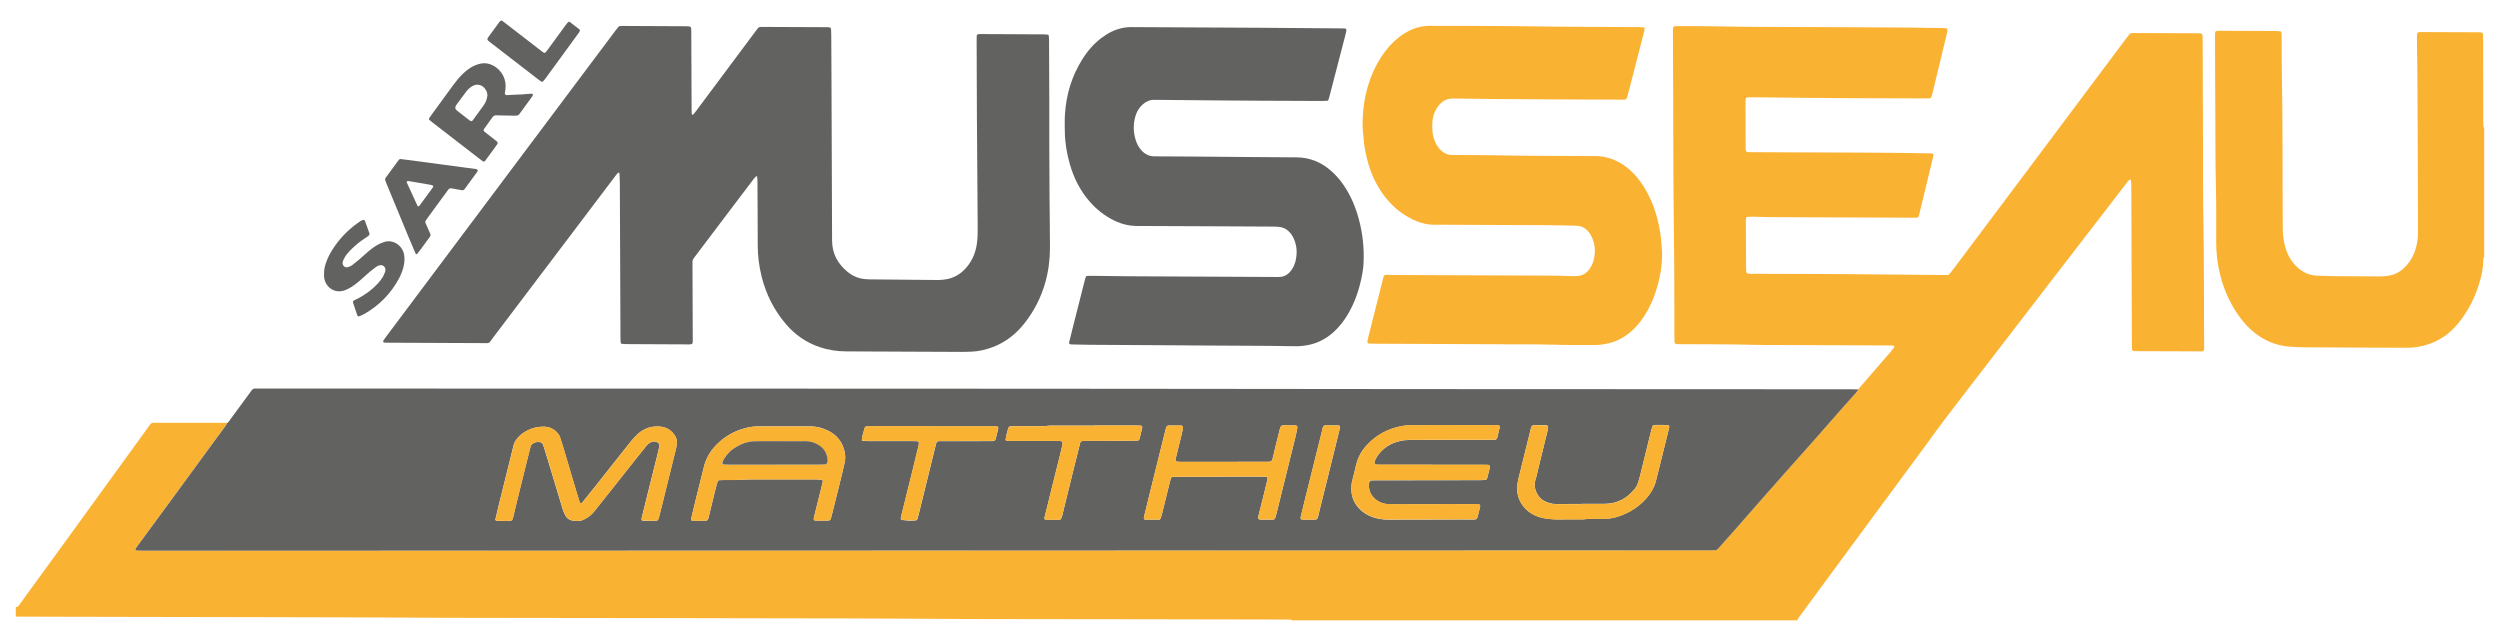
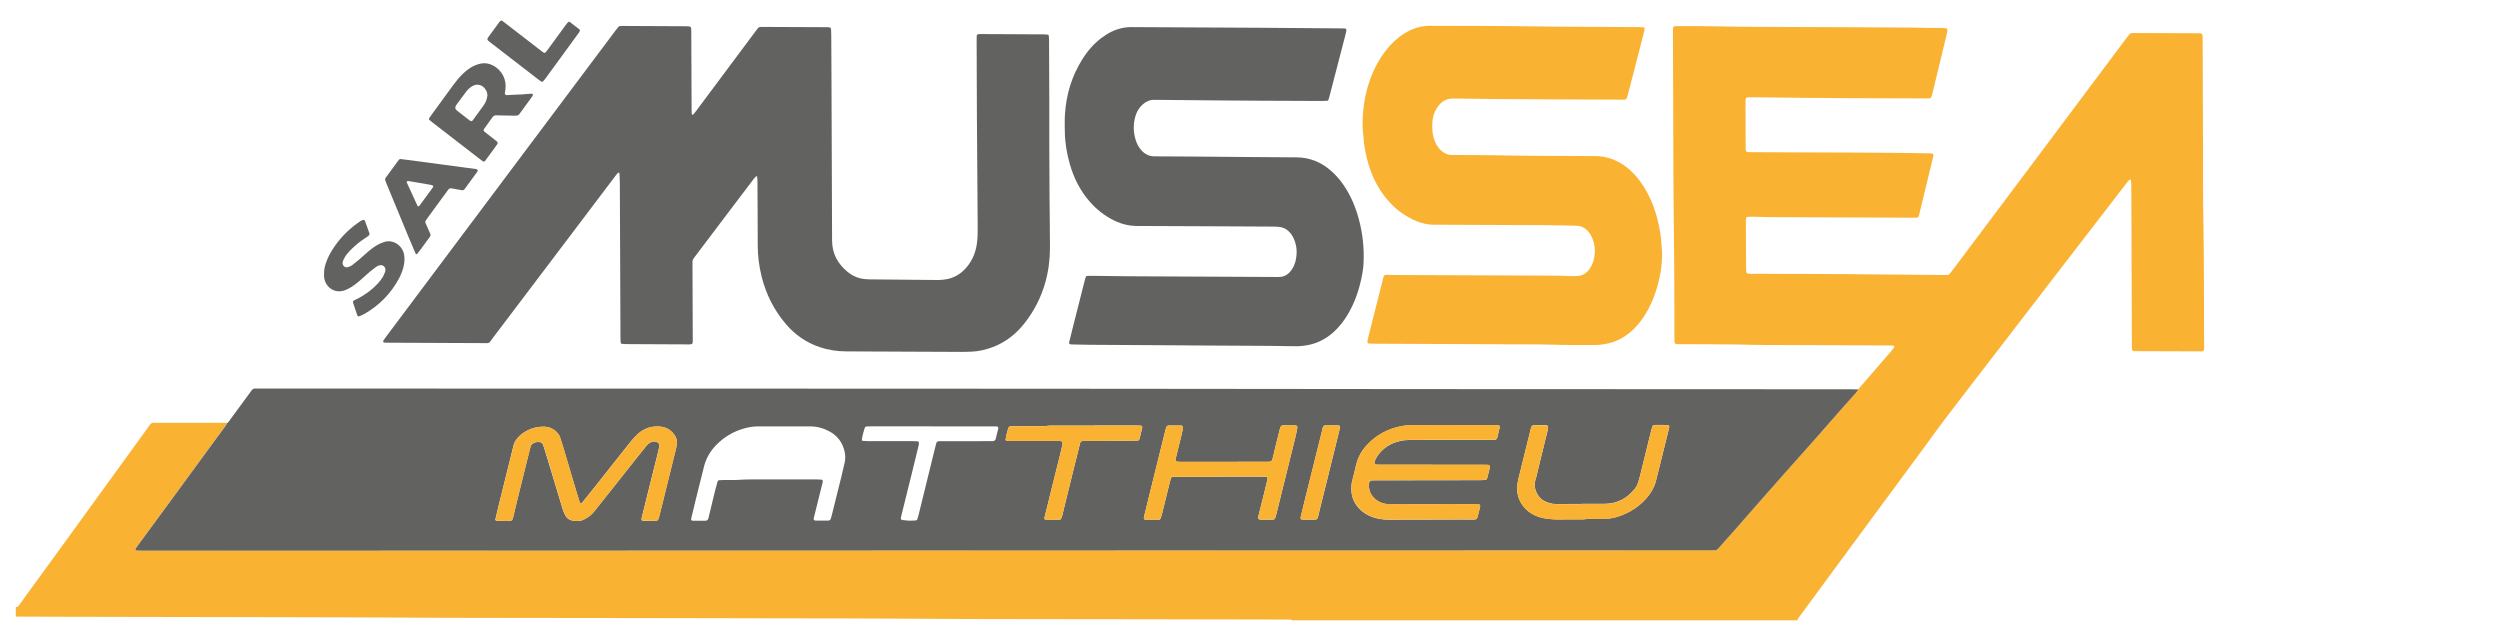
<svg xmlns="http://www.w3.org/2000/svg" id="Calque_3" viewBox="0 0 668.57 171.45">
  <defs>
    <style>.cls-1{fill:#fab233;}.cls-1,.cls-2{stroke-width:0px;}.cls-2{fill:#626261;}</style>
  </defs>
  <path class="cls-1" d="m4.21,162.33c.22.01.45.02.61-.16.18-.2.34-.43.5-.65,2.9-3.98,5.79-7.96,8.69-11.94,3.99-5.49,7.97-10.98,11.95-16.47,3.28-4.52,6.55-9.03,9.82-13.55,1.44-1.99,2.89-3.98,4.33-5.98.24-.33.54-.53.96-.52.33,0,.66,0,.98,0,5.74,0,11.49,0,17.23,0,.49,0,.98.04,1.47.06-.13.24-.23.5-.39.71-1.75,2.38-3.5,4.76-5.25,7.14-3.04,4.15-6.07,8.3-9.11,12.45-3.14,4.28-6.29,8.55-9.43,12.83-.13.17-.23.37-.34.55-.07.12.04.38.17.39.6.03,1.2.07,1.8.07,26.99,0,53.99-.01,80.98-.02,36.57,0,73.15-.02,109.72-.03,37.01,0,74.03-.02,111.04-.03,28.03,0,56.07,0,84.1-.01,11.06,0,22.12,0,33.18-.01.49,0,.99,0,1.48-.02.29,0,.52-.14.71-.35,1.6-1.8,3.2-3.59,4.8-5.4,1.95-2.22,3.89-4.45,5.84-6.67,2.49-2.83,4.99-5.66,7.5-8.49,2.14-2.42,4.3-4.82,6.44-7.23.87-.98,1.74-1.97,2.61-2.95,1.98-2.26,3.96-4.53,5.95-6.79,1.23-1.4,2.48-2.77,3.72-4.16.26-.29.51-.57.62-.95,2.08-2.4,4.16-4.8,6.24-7.2.86-.99,1.73-1.98,2.58-2.98.28-.33.55-.68.81-1.03.13-.17,0-.5-.2-.51-.55-.02-1.09-.05-1.64-.05-9.2-.04-18.4-.07-27.6-.11-2.68-.01-5.37.03-8.05-.05-6.62-.19-13.25-.13-19.88-.18-.22,0-.44,0-.66-.01-.49-.02-.67-.2-.69-.71-.01-.55-.01-1.09-.02-1.64-.03-8.76,0-17.52-.12-26.28-.1-6.95-.12-13.91-.16-20.86-.02-4.44-.02-8.87-.03-13.31-.02-6.73-.06-13.47-.08-20.2,0-2.24-.19-2.05,2.01-2.04,3.07,0,6.13-.02,9.2.05,8.71.22,17.41.14,26.12.2,8.71.06,17.42.05,26.12.14,3.01.03,6.02.1,9.03.13.22,0,.43.05.65.08.13.02.28.22.27.36-.04.38-.07.76-.16,1.13-.88,3.67-1.77,7.34-2.66,11-.4,1.65-.79,3.3-1.19,4.94-.08.32-.18.63-.29.94-.08.23-.27.33-.51.34-.44.02-.88.03-1.31.02-3.07,0-6.13-.02-9.2-.03-7.5-.03-15.01-.01-22.51-.12-4.54-.06-9.09-.12-13.63-.15-.22,0-.44,0-.66,0-2.02,0-1.87-.14-1.86,1.85,0,3.67.01,7.34.02,11.01,0,.38,0,.77.02,1.15.02.4.22.63.59.64.49.02.99.02,1.48.03,6.57.03,13.14.05,19.72.08,6.19.03,12.38.02,18.56.1,3.01.04,6.02.1,9.03.13.21,0,.43.05.64.11.08.02.17.15.17.23,0,.21-.02.43-.07.64-1.09,4.52-2.18,9.04-3.28,13.56-.17.69-.34,1.38-.51,2.07-.1.41-.3.58-.67.59-.44.01-.88.01-1.31.01-10.73-.04-21.47-.08-32.2-.13-2.14,0-4.27,0-6.41-.03-1.31-.02-2.63-.08-3.94-.11-.43,0-.87.03-1.31.06-.2.01-.39.25-.41.45,0,.05-.02.11-.02.16,0,.16-.02.33-.01.49.01,4.27.03,8.54.05,12.81,0,.27.04.54.07.81.02.19.25.41.43.43.16.02.33.05.49.05.55,0,1.1.01,1.64.01,10.68.05,21.36.03,32.04.16,5.86.07,11.72.11,17.58.16.49,0,.99,0,1.48,0,.36,0,.62-.15.83-.44.89-1.18,1.79-2.35,2.68-3.54,7.52-10.03,15.04-20.06,22.56-30.09,7.29-9.73,14.56-19.46,21.85-29.19.3-.39.61-.78.91-1.16.15-.18.35-.26.57-.27.27-.02.55-.02.82-.02,5.53.02,11.06.04,16.59.06,1.54,0,1.55.02,1.56,1.55.04,10.13.06,20.26.1,30.39.02,5.97-.03,11.94.09,17.9.21,10.95.13,21.9.2,32.85.02,2.72.37,2.38-2.31,2.38-5.04,0-10.08-.03-15.11-.05-2.02,0-1.89.16-1.9-1.83-.03-10.84-.07-21.68-.11-32.53-.01-3.34-.02-6.68-.04-10.02,0-.44-.03-.87-.07-1.31,0-.08-.14-.15-.22-.21-.03-.02-.12,0-.15.04-.2.19-.41.36-.57.57-2.27,2.95-4.54,5.9-6.81,8.85-3.57,4.64-7.15,9.28-10.73,13.92-2.64,3.43-5.28,6.85-7.91,10.28-3.91,5.08-7.81,10.15-11.72,15.23-3.9,5.08-7.82,10.14-11.7,15.24-1.79,2.35-3.5,4.77-5.25,7.15-4.81,6.52-9.62,13.04-14.43,19.56-4.39,5.95-8.76,11.9-13.15,17.85-1.98,2.69-3.96,5.37-5.94,8.07-.26.35-.59.66-.64,1.13h-135.05c-.15-.07-.29-.18-.44-.19-.44-.03-.87-.03-1.31-.03-11.99-.02-23.98-.03-35.97-.07-22.12-.07-44.24.02-66.35-.16-10.57-.08-21.13-.06-31.7-.09-12.65-.03-25.29-.03-37.94-.07-24.31-.08-48.62.02-72.92-.17-4.32-.03-8.65-.03-12.98-.04-22.94-.05-45.88-.09-68.82-.14-4.33,0-8.65-.03-12.98-.04v-2.63Z" />
-   <path class="cls-1" d="m664.36,68.69c-.07.09-.17.16-.19.26-.05.27-.09.54-.09.81.01,1.66-.31,3.26-.73,4.85-1.17,4.4-3.12,8.41-6.02,11.93-2.47,3.01-5.59,5.05-9.4,5.95-1.39.33-2.79.52-4.23.51-3.34-.02-6.68-.02-10.02-.03-5.64-.02-11.28-.04-16.92-.09-1.59-.01-3.18-.06-4.76-.2-3.24-.3-6.15-1.48-8.74-3.44-1.77-1.33-3.24-2.94-4.51-4.74-2.76-3.9-4.55-8.21-5.43-12.91-.42-2.21-.64-4.44-.64-6.69,0-4.98.04-9.97-.08-14.95-.16-6.57-.11-13.14-.16-19.71-.05-6.57-.05-13.14-.07-19.71,0-.44,0-.88,0-1.31,0-.87.18-.98.91-.99.22,0,.44,0,.66,0,4.87.02,9.75.03,14.62.06.43,0,.87.04,1.3.09.08,0,.19.13.22.22.06.15.09.32.09.48.01.77.02,1.53.02,2.3.01,2.57-.01,5.15.04,7.72.27,13.91.15,27.81.24,41.72.01,1.82.19,3.61.7,5.35.59,2.03,1.61,3.83,3.18,5.28,1.5,1.39,3.25,2.21,5.31,2.27,1.81.05,3.61.12,5.42.14,3.83.03,7.67.03,11.5.06.82,0,1.63-.07,2.45-.22,1.38-.27,2.6-.86,3.63-1.8,1.62-1.47,2.75-3.24,3.35-5.35.37-1.32.63-2.66.62-4.04,0-1.92,0-3.83,0-5.75-.04-12.32-.06-24.64-.15-36.96-.02-3.06-.11-6.13-.12-9.19,0-2.26-.19-2.04,2.01-2.03,4.71.01,9.42.03,14.13.05,1.57,0,1.55-.03,1.55,1.52.01,7.39.03,14.78.04,22.18,0,.49,0,.99.03,1.48.01.14.14.28.22.42v34.5Z" />
  <path class="cls-2" d="m496.9,104.16c-.11.38-.37.67-.62.95-1.24,1.38-2.49,2.76-3.72,4.16-1.99,2.26-3.96,4.53-5.95,6.79-.87.99-1.73,1.97-2.61,2.95-2.15,2.41-4.3,4.82-6.44,7.23-2.51,2.82-5,5.65-7.5,8.49-1.95,2.22-3.89,4.45-5.84,6.67-1.59,1.81-3.19,3.6-4.8,5.4-.19.21-.42.35-.71.35-.49,0-.99.02-1.48.02-11.06,0-22.12.01-33.18.01-28.03,0-56.07,0-84.1.01-37.01,0-74.03.02-111.04.03-36.57,0-73.15.02-109.72.03-26.99,0-53.99.01-80.98.02-.6,0-1.2-.04-1.8-.07-.13,0-.24-.26-.17-.39.11-.19.22-.38.34-.55,3.14-4.28,6.29-8.55,9.43-12.83,3.04-4.15,6.07-8.3,9.11-12.45,1.75-2.38,3.51-4.76,5.25-7.14.16-.22.26-.47.39-.71.42-.29.66-.72.95-1.12,1.69-2.29,3.37-4.59,5.05-6.88.19-.26.38-.54.58-.79.21-.27.47-.45.83-.44.33.01.66,0,.99,0,13.85,0,27.7,0,41.56.01,9.53,0,19.05,0,28.58.01,16.81,0,33.62,0,50.43,0,18.4,0,36.79.02,55.19.02,7.83,0,15.66,0,23.49.01,10.24,0,20.48,0,30.72.02,27.21.03,54.42.06,81.63.08,15.82.01,31.65.01,47.47.02,22.28,0,44.57.02,66.85.03.6,0,1.2.03,1.8.04Zm-323.25,35.09s0,.02,0,.03c.44,0,.88,0,1.31,0,1.06,0,.98-.13,1.26-.93.05-.15.09-.31.13-.47,1.48-6,2.96-11.99,4.45-17.99.15-.59.22-1.18.2-1.78-.01-.56-.18-1.08-.48-1.55-.87-1.37-2.1-2.25-3.72-2.44-2.34-.27-4.45.32-6.22,1.93-.73.66-1.39,1.39-2.01,2.17-1.52,1.94-3.06,3.86-4.59,5.79-1.5,1.89-2.98,3.78-4.48,5.66-1.19,1.5-2.4,2.99-3.6,4.48-.1.13-.21.25-.32.38-.15.17-.46.11-.53-.1-.34-1.1-.69-2.19-1.02-3.29-1.14-3.83-2.26-7.65-3.4-11.48-.27-.89-.57-1.77-.84-2.66-.11-.38-.31-.69-.55-1-1.01-1.31-2.38-1.91-4-1.89-2.33.03-4.4.8-6.16,2.34-.92.81-1.6,1.79-1.84,3.03-.09.48-.23.96-.35,1.43-1.17,4.72-2.35,9.44-3.51,14.16-.31,1.27-.61,2.55-.91,3.83-.03.12.14.36.26.37,1.31.09,2.62.11,3.93-.02.13-.01.28-.18.35-.31.1-.19.16-.41.21-.62.39-1.59.76-3.19,1.15-4.78.85-3.45,1.7-6.9,2.56-10.35.3-1.22.62-2.44.92-3.66.11-.46.39-.77.78-1,.66-.38,1.35-.4,2.06-.21.14.04.3.17.37.3.17.34.31.7.42,1.06.41,1.3.8,2.61,1.2,3.92,1.26,4.19,2.51,8.38,3.79,12.56.17.57.42,1.13.7,1.66.34.65.88,1.13,1.61,1.32,1.08.27,2.16.33,3.22-.13,1.18-.52,2.15-1.29,2.95-2.3,1.49-1.89,3-3.76,4.5-5.65,1.94-2.44,3.87-4.89,5.81-7.33,1.19-1.5,2.4-2.98,3.58-4.49.39-.5.86-.82,1.43-1.05.56-.23,1.07-.14,1.57.14.37.2.57.56.49.95-.12.59-.24,1.18-.39,1.76-.9,3.61-1.8,7.21-2.7,10.82-.57,2.28-1.13,4.56-1.69,6.85-.07.29.13.56.42.56.55.01,1.09,0,1.64,0Zm209.49-14.99v.03c-4.49,0-8.98,0-13.46,0-.49,0-.99,0-1.48-.02-.48-.03-.79-.23-.56-.9.14-.41.33-.82.56-1.18,1.51-2.32,3.66-3.7,6.35-4.28.81-.18,1.62-.24,2.44-.24,6.95,0,13.9,0,20.85-.02.55,0,1.09,0,1.64,0,.58-.01.82-.17.95-.7.23-.9.43-1.81.65-2.71.05-.19-.14-.48-.33-.49-.38-.02-.76-.04-1.15-.04-7.39,0-14.78.01-22.17.02-.93,0-1.85.08-2.77.26-3.54.71-6.58,2.33-9.05,4.97-1.36,1.46-2.38,3.14-2.87,5.09-.38,1.48-.69,2.98-1.1,4.46-.22.81-.27,1.62-.25,2.44.04,1.88.7,3.52,1.96,4.91,1.05,1.16,2.35,1.97,3.82,2.46,1.3.44,2.65.65,4.03.65,6.84-.02,13.68,0,20.52-.04,4.13-.03,2.94.64,4.07-3.22.03-.1.02-.22.04-.32.03-.21-.14-.48-.32-.5-.16-.02-.32-.05-.49-.05-.44,0-.88,0-1.31,0-6.95,0-13.9.02-20.85.03-.71,0-1.43.01-2.13-.08-1.59-.22-2.89-.98-3.85-2.28-.61-.82-.79-1.79-.84-2.78,0-.16.03-.33.07-.48.16-.56.28-.77.88-.78.44-.01.88-.01,1.31-.01,4.71,0,9.41-.01,14.12-.02,4.49,0,8.98-.01,13.46-.02.44,0,.87-.02,1.31-.06.23-.02.41-.18.49-.39.11-.31.17-.63.25-.95.16-.64.33-1.27.49-1.91.12-.49-.07-.77-.53-.79-.44-.02-.88-.02-1.31-.02-4.49,0-8.98,0-13.46,0Zm-174.19,3.97v-.02c3.17,0,6.35,0,9.52,0,.43,0,.87.04,1.3.07.1,0,.29.26.28.36-.03.16-.04.32-.08.48-.78,3.13-1.55,6.25-2.33,9.38-.12.49.05.73.56.73,1.09,0,2.19,0,3.28-.01.37,0,.61-.2.72-.55.07-.21.13-.42.18-.63.86-3.44,1.72-6.89,2.57-10.33.31-1.27.59-2.55.9-3.83.23-.97.26-1.97.06-2.93-.51-2.49-1.87-4.4-4.14-5.61-1.62-.86-3.35-1.32-5.19-1.31-4.65,0-9.3.01-13.95,0-1.27,0-2.5.23-3.71.57-2.9.83-5.39,2.33-7.49,4.52-1.59,1.66-2.66,3.58-3.2,5.81-.71,2.92-1.46,5.83-2.18,8.74-.41,1.64-.8,3.29-1.19,4.94-.11.47.02.64.46.65,1.09,0,2.19.01,3.28,0,.52,0,.75-.23.88-.79.6-2.49,1.2-4.99,1.81-7.48.18-.74.4-1.47.61-2.21.07-.24.27-.35.49-.37.49-.03.98-.04,1.47-.05,1.26-.01,2.52.05,3.77-.04,1.04-.08,2.07-.1,3.11-.11,2.74,0,5.47,0,8.21,0Zm117.12-.73v-.02c3.78,0,7.55,0,11.33,0,.44,0,.87.04,1.31.06.13,0,.3.22.28.35-.03.21-.06.43-.11.64-.72,2.92-1.4,5.85-2.17,8.75-.47,1.78-.3,1.7,1.36,1.7.77,0,1.53,0,2.3-.02.39,0,.55-.16.69-.57.08-.26.17-.52.24-.78,1.72-6.95,3.45-13.9,5.16-20.85.2-.79.34-1.6.49-2.41.05-.28-.17-.56-.45-.57-.82-.02-1.64-.03-2.46-.04-1.63-.02-1.48.05-1.89,1.43-.06.21-.1.43-.15.64-.54,2.18-1.11,4.34-1.59,6.53-.25,1.12-.57,1.16-1.42,1.16-.33,0-.66,0-.99,0-5.36,0-10.73.01-16.09.02-2.08,0-4.16,0-6.24,0-.33,0-.65-.04-.98-.07-.11,0-.31-.24-.3-.35.02-.22.01-.44.07-.65.49-2.02,1-4.03,1.49-6.05.16-.64.3-1.28.42-1.92.07-.37-.16-.67-.52-.68-1.09-.01-2.19-.01-3.28,0-.35,0-.64.24-.73.56-.14.53-.27,1.06-.4,1.59-1.26,5.09-2.53,10.18-3.79,15.28-.58,2.33-1.14,4.67-1.72,7.01-.01.05-.02.11-.03.16-.06.3.11.58.4.58,1.2,0,2.41,0,3.61,0,.05,0,.11,0,.16-.03.09-.06.22-.11.25-.2.15-.41.3-.82.41-1.24.67-2.7,1.34-5.41,2-8.12.1-.42.21-.85.33-1.27.13-.48.29-.59.83-.6.33,0,.66,0,.99,0,3.72,0,7.44,0,11.17,0Zm96.86,7.27h0c-2.3,0-4.6,0-6.9.01-1.07.01-2.04-.31-2.99-.77-1.92-.93-3.03-3.57-2.49-5.4.5-1.68.84-3.4,1.26-5.09.69-2.81,1.4-5.62,2.08-8.44.28-1.19.17-1.4-1.02-1.39-.82.01-1.64,0-2.46,0-.6,0-.82.18-.96.69-.01.05-.03.11-.04.16-1.11,4.51-2.21,9.03-3.35,13.53-.23.92-.32,1.83-.31,2.76,0,1.84.68,3.44,1.84,4.8,1.48,1.74,3.46,2.65,5.68,3.01,1.35.21,2.72.29,4.09.26,1.7-.04,3.39-.01,5.09-.02.38,0,.77.04,1.15-.02,1.2-.18,2.4-.11,3.61-.13.71,0,1.42-.02,2.14-.02,1.5,0,2.93-.37,4.31-.91,2.54-.98,4.76-2.45,6.58-4.5,1.3-1.46,2.23-3.09,2.69-5,.95-3.93,1.95-7.85,2.92-11.78.18-.74.37-1.48.55-2.23.09-.38-.11-.63-.52-.64-1.09-.01-2.19,0-3.28-.01-.05,0-.11.02-.16.02-.31.02-.49.21-.58.49-.1.31-.19.63-.27.94-.99,4.03-1.98,8.07-2.98,12.1-.17.69-.39,1.36-.61,2.04-.16.53-.43,1.01-.77,1.44-2.06,2.59-4.71,4.04-8.06,4.06-2.08.02-4.16,0-6.24,0Zm-130.25-20.98v.03c-3.72,0-7.44,0-11.16,0-.38,0-.77-.03-1.15.03-1.03.16-2.07.11-3.11.12-1.97,0-3.94,0-5.91,0-.38,0-.76.01-1.15.04-.23.02-.41.15-.49.37-.37,1.03-.62,2.09-.79,3.17-.02.12.17.33.3.33.44.01.87.03,1.31.03,2.57,0,5.14,0,7.71,0,1.64,0,3.28,0,4.92,0,.27,0,.54.06.8.12.08.02.18.15.18.23,0,.27.02.55-.04.81-.23,1.01-.47,2.02-.72,3.03-1.23,4.93-2.48,9.85-3.67,14.78-.55,2.3-.95,2.14,1.73,2.14.66,0,1.31-.02,1.97-.06.15,0,.31-.1.38-.28.11-.31.24-.61.32-.93.21-.85.4-1.7.61-2.55.92-3.77,1.85-7.53,2.78-11.29.44-1.8.9-3.6,1.35-5.4.09-.34.36-.58.7-.59.49-.02.98-.03,1.48-.03,3.94,0,7.88,0,11.81-.02.44,0,.88,0,1.31-.03.29-.02.53-.22.6-.49.26-1,.49-2.01.73-3.02.05-.2-.15-.49-.33-.5-.49-.03-.98-.05-1.47-.05-3.66,0-7.33,0-10.99,0Zm-43.4.19v.04c-5.42,0-10.84,0-16.26,0-.38,0-.77,0-1.15.02-.29,0-.53.13-.63.42-.34,1.04-.62,2.09-.76,3.18-.02.13.05.23.18.24.43.04.87.09,1.3.09,4,0,7.99,0,11.99,0,.49,0,.98.03,1.47.05.12,0,.31.22.31.34,0,.22.02.44-.03.65-.58,2.39-1.16,4.78-1.75,7.17-.98,3.98-1.97,7.96-2.96,11.94-.04.16-.07.32-.09.48-.03.2.15.43.37.46.6.06,1.19.15,1.79.18.6.02,1.2-.02,1.8-.06.23-.01.42-.17.49-.39.15-.47.28-.94.39-1.42,1.45-5.89,2.9-11.78,4.34-17.67.09-.37.19-.74.29-1.11.12-.45.31-.59.83-.6.33,0,.66,0,.99,0,3.94,0,7.88,0,11.82-.01.49,0,.99,0,1.48-.01.43-.01.69-.21.81-.67.22-.85.43-1.7.63-2.55.13-.54,0-.7-.56-.71-.44-.01-.88,0-1.31,0-5.26,0-10.51,0-15.77,0Zm100.7,24.99c2.75-.02,2.2.32,2.85-2.25,1.54-6.09,3.02-12.19,4.53-18.29.33-1.33.66-2.65.98-3.98.1-.41-.07-.69-.45-.69-1.15,0-2.3,0-3.44,0-.36,0-.58.19-.69.58-.13.47-.22.96-.34,1.43-1.56,6.25-3.12,12.51-4.67,18.76-.32,1.27-.62,2.55-.92,3.82-.1.41.07.6.52.61.55,0,1.09,0,1.64,0Z" />
  <path class="cls-2" d="m280.61,38.97c.02,4.76.04,9.53.07,14.29.03,4.32.11,8.65.11,12.97,0,3.07-.37,6.11-1.19,9.09-1.13,4.12-3.02,7.85-5.68,11.2-2.26,2.84-5.02,5.02-8.45,6.31-1.86.7-3.77,1.14-5.76,1.22-.77.03-1.53.06-2.3.06-10.4-.04-20.81-.09-31.21-.14-2.43-.01-4.8-.38-7.09-1.17-3.5-1.2-6.44-3.23-8.85-6.03-3.24-3.76-5.41-8.08-6.6-12.88-.67-2.72-1.02-5.48-1.02-8.29,0-5.8-.05-11.61-.08-17.41,0-.32-.05-.64-.09-.96,0-.04-.08-.08-.13-.09-.04-.01-.12,0-.15.02-.19.19-.39.38-.55.59-2.65,3.49-5.29,6.98-7.93,10.47-2.58,3.4-5.15,6.81-7.72,10.22-.16.22-.32.44-.49.66-.21.27-.31.57-.31.91,0,.44,0,.88,0,1.31.02,6.24.05,12.48.07,18.72,0,.44,0,.88,0,1.31-.01.58-.18.74-.81.75-.99,0-1.97,0-2.96-.01-4.71-.02-9.42-.04-14.13-.07-.38,0-.76-.04-1.14-.09-.08-.01-.21-.14-.22-.22-.04-.38-.07-.76-.07-1.14-.02-4.98-.04-9.96-.06-14.95-.03-8.81-.07-17.63-.11-26.44,0-.93-.06-1.86-.1-2.79,0-.08-.11-.2-.18-.22-.08-.02-.22.03-.28.1-.19.2-.35.42-.52.64-3.37,4.45-6.74,8.91-10.1,13.36-7.6,10.04-15.19,20.09-22.79,30.12-1.2,1.59-.69,1.38-2.67,1.37-8.32-.03-16.65-.07-24.97-.11-.44,0-.88,0-1.31-.02-.31,0-.49-.32-.32-.57.22-.32.44-.63.67-.93,6.79-9.07,13.59-18.14,20.38-27.21,13.66-18.22,27.31-36.45,40.97-54.67.26-.35.53-.69.81-1.03.14-.18.35-.26.57-.27.27,0,.55-.01.82-.01,5.48.03,10.95.06,16.43.08.33,0,.66,0,.99.02.47.02.68.24.69.73.01.44.01.88.02,1.31.03,6.62.05,13.25.08,19.87,0,.49,0,.99.03,1.48,0,.09.07.21.14.24.07.03.23,0,.28-.05.25-.29.49-.59.72-.89,5.17-6.93,10.34-13.87,15.51-20.8.33-.44.66-.87.98-1.31.21-.29.49-.42.84-.42.22,0,.44,0,.66,0,5.59.02,11.17.04,16.76.07.27,0,.55,0,.82.02.29.01.53.22.55.5.03.49.05.98.06,1.47.02,3.89.04,7.77.06,11.66.06,14.45.13,28.91.16,43.36,0,3.49,1.48,6.22,4.1,8.39,1.47,1.22,3.18,1.91,5.11,2,.33.02.66.04.98.04,6.02.06,12.05.11,18.07.17.82,0,1.63-.07,2.45-.23,1.78-.35,3.29-1.17,4.57-2.43,1.94-1.92,3.02-4.25,3.43-6.94.23-1.52.24-3.05.23-4.59-.07-9.96-.15-19.93-.21-29.89-.04-6.57-.05-13.14-.07-19.71,0-.49,0-.98.02-1.48,0-.27.24-.48.54-.49.33-.01.66-.02.99-.01,5.48.03,10.95.05,16.43.08.33,0,.65.03.98.06.19.01.32.17.34.31.05.54.07,1.09.07,1.64.02,5.42.04,10.84.06,16.26,0,3.83,0,7.66,0,11.5.01,0,.03,0,.04,0Z" />
  <path class="cls-2" d="m316.99,92.36c-8.43-.05-16.86-.1-25.3-.15-1.64-.01-3.28-.05-4.93-.09-.16,0-.33-.02-.49-.04-.22-.02-.41-.24-.37-.44.32-1.33.64-2.66.98-3.98,1.06-4.19,2.12-8.38,3.18-12.56.08-.32.17-.63.27-.94.07-.22.25-.38.48-.38.88-.01,1.75-.02,2.63,0,2.74.03,5.47.08,8.21.1,13.14.07,26.28.13,39.42.19.33,0,.66,0,.99,0,1.31,0,2.31-.59,3.1-1.58.63-.78,1.05-1.67,1.29-2.63.5-2.02.42-4.01-.42-5.94-.35-.82-.82-1.55-1.48-2.14-.58-.52-1.24-.88-2.02-1.03-.6-.11-1.19-.15-1.8-.15-3.67-.02-7.34-.04-11.01-.06-8.54-.04-17.08-.09-25.62-.11-2.13,0-4.12-.49-6.02-1.4-2.56-1.22-4.74-2.93-6.61-5.05-2.53-2.89-4.24-6.23-5.31-9.9-.83-2.85-1.34-5.75-1.39-8.73-.03-1.64-.07-3.29.04-4.92.35-5.22,1.83-10.1,4.62-14.55,1.4-2.25,3.11-4.23,5.25-5.82,1.69-1.26,3.53-2.2,5.61-2.6.48-.09.97-.16,1.46-.19.49-.04.98-.02,1.48-.02,11.11.06,22.23.1,33.34.17,7.34.04,14.67.11,22.01.17.38,0,.77.02,1.15.03.19,0,.37.26.34.46-.03.22-.06.43-.11.64-1.49,5.77-2.99,11.54-4.49,17.31-.05.21-.11.43-.2.62-.07.14-.17.29-.36.3-.44.02-.87.05-1.31.05-5.64-.02-11.28-.04-16.92-.07-3.83-.02-7.67-.05-11.5-.08-4.93-.04-9.85-.09-14.78-.14-.55,0-1.1,0-1.64-.01-1.22-.04-2.24.42-3.14,1.2-1.02.89-1.67,2.03-2.02,3.32-.57,2.06-.51,4.12.1,6.16.3,1,.77,1.93,1.47,2.73.95,1.08,2.1,1.7,3.58,1.7,3.23,0,6.46.02,9.69.05,9.42.07,18.83.18,28.25.22,3.45.01,6.42,1.19,9.02,3.38,1.48,1.24,2.72,2.69,3.79,4.3,1.78,2.67,3,5.59,3.84,8.66,1.07,3.88,1.5,7.84,1.32,11.86-.07,1.54-.34,3.05-.67,4.54-.71,3.22-1.81,6.3-3.49,9.16-1.01,1.71-2.19,3.27-3.65,4.63-1.92,1.79-4.14,3.04-6.72,3.6-1.23.27-2.48.4-3.75.38-2.46-.03-4.93-.09-7.39-.1-7.34-.05-14.67-.08-22.01-.12,0,0,0,.01,0,.02Z" />
  <path class="cls-1" d="m398.58,92.05c-11.41-.05-20.99-.09-30.57-.13-.66,0-1.31-.03-1.97-.05-.19,0-.4-.28-.37-.47.04-.27.07-.54.14-.81,1.2-4.77,2.41-9.54,3.62-14.32.01-.05.03-.1.05-.16.85-3.09.06-2.58,3.24-2.57,14.56.04,29.13.11,43.69.18,1.09,0,2.19.07,3.28.1.66.02,1.31.03,1.97,0,1.46-.06,2.6-.71,3.45-1.92.68-.97,1.08-2.04,1.26-3.18.33-2.06.09-4.04-.97-5.87-.25-.42-.54-.83-.87-1.18-.74-.78-1.66-1.24-2.75-1.29-.16,0-.33-.02-.49-.02-2.46-.05-4.92-.12-7.39-.14-9.86-.05-19.71-.08-29.57-.12-3.14.17-5.91-.88-8.52-2.51-2.5-1.56-4.53-3.61-6.21-6.02-1.64-2.35-2.83-4.93-3.64-7.68-.71-2.42-1.2-4.88-1.34-7.41-.03-.55-.14-1.09-.17-1.63-.16-2.41.02-4.82.35-7.2.3-2.11.82-4.18,1.54-6.2,1.01-2.86,2.4-5.52,4.26-7.92,1.38-1.79,2.99-3.34,4.92-4.55,1.4-.88,2.89-1.56,4.53-1.85.54-.1,1.08-.18,1.62-.21.55-.04,1.09-.02,1.64-.01,8.49.04,16.97,0,25.46.13,9.91.16,19.82.14,29.73.21.38,0,.76.05,1.14.09.13.01.2.1.19.23-.02.21-.03.43-.08.64-.85,3.34-1.71,6.67-2.57,10.01-.61,2.38-1.23,4.76-1.86,7.14-.08.32-.19.63-.3.93-.08.23-.28.32-.51.34-.16.01-.33.02-.49.02-.27,0-.55,0-.82,0-11.39-.05-22.78-.07-34.17-.17-3.17-.03-6.35-.11-9.52-.12-.27,0-.55,0-.82,0-1.87-.06-3.26.81-4.28,2.3-.82,1.19-1.28,2.53-1.35,3.99-.08,1.48-.06,2.96.4,4.39.39,1.21.95,2.33,1.91,3.2.84.76,1.8,1.23,2.96,1.22.38,0,.77,0,1.15,0,3.23.02,6.46-.01,9.69.06,9.14.21,18.28.16,27.43.22,2.95.02,5.58.95,7.96,2.66,2.12,1.53,3.76,3.49,5.13,5.7,1.9,3.06,3.12,6.38,3.87,9.88.36,1.66.65,3.33.73,5.03.03.76.17,1.52.19,2.29.1,3.71-.57,7.29-1.73,10.8-.7,2.14-1.62,4.18-2.82,6.09-.91,1.44-1.94,2.78-3.18,3.96-1.91,1.8-4.1,3.1-6.67,3.68-1.17.27-2.36.44-3.58.44-3.45-.02-6.9.04-10.35-.07-6.46-.2-12.92-.06-17.55-.15Z" />
  <path class="cls-2" d="m139.04,25.29c.8-.06,1.83-.15,2.87-.23.16-.01.33,0,.48.05.07.02.14.18.13.26-.03.15-.1.31-.2.44-1.12,1.55-2.26,3.09-3.38,4.64-.24.34-.54.5-.97.49-1.31-.03-2.62-.06-3.94-.07-2.24,0-1.72-.33-3.06,1.51-.52.71-1.03,1.42-1.53,2.13-.17.24-.11.53.13.72.77.61,1.55,1.21,2.33,1.82.3.24.6.47.9.71.33.27.38.53.16.84-.34.49-.7.98-1.05,1.47-.74,1.01-1.49,2.02-2.24,3.03-.08.11-.34.15-.45.08-.14-.09-.28-.18-.41-.27-.31-.23-.61-.47-.91-.7-4.11-3.18-8.22-6.35-12.33-9.53-.26-.2-.51-.41-.75-.63-.12-.11-.15-.29-.04-.45.18-.27.36-.55.56-.81,1.97-2.69,3.93-5.39,5.9-8.08.78-1.06,1.6-2.08,2.56-2.99.84-.79,1.73-1.51,2.77-2.03.64-.32,1.3-.55,2.01-.69,1.13-.23,2.19-.04,3.18.47,2.58,1.31,3.71,3.84,3.42,6.36-.04.33-.11.65-.16.97-.06.47.14.67.67.64.6-.03,1.2-.07,1.8-.11.44-.02.87-.04,1.55-.07Zm-8.69.25c0-1.89-1.97-3.65-3.96-2.54-.63.35-1.17.8-1.61,1.37-.5.64-.99,1.3-1.47,1.96-.42.57-.84,1.14-1.25,1.71q-.66.91.15,1.54c.56.43,1.12.86,1.68,1.3.3.23.6.47.9.71.3.23.61.46.91.69.28.2.51.18.7-.07.97-1.32,1.93-2.63,2.89-3.96.41-.58.73-1.21.9-1.91.08-.31.12-.64.15-.8Z" />
  <path class="cls-2" d="m123.53,50.87c-.9-.16-1.82-.31-2.73-.49-.43-.08-.74.06-.98.41-.61.84-1.23,1.68-1.84,2.52-1.23,1.68-2.45,3.35-3.68,5.03-.16.22-.31.45-.45.68-.12.19-.15.41-.06.62.42.95.83,1.9,1.26,2.85.13.28.1.52-.06.77-.06.09-.12.18-.18.27-.09.13-.19.27-.29.4-2.99,4.12-3.03,4.17-3.23,4.01-.04-.03-.11-.04-.13-.08-.64-1.51-1.29-3.01-1.92-4.52-1.92-4.64-3.84-9.29-5.76-13.94-.15-.35-.28-.71-.42-1.07-.11-.27-.1-.54.07-.78,1.16-1.59,2.32-3.18,3.49-4.76.13-.18.34-.28.57-.25,1.68.22,3.36.43,5.04.65,2.17.29,4.33.58,6.5.87,2.06.28,4.12.55,6.18.83.76.1,1.52.19,2.28.3.16.02.3.11.46.17.13.05.16.14.11.27-.04.1-.06.21-.12.3-1.13,1.55-2.26,3.09-3.39,4.64-.18.24-.42.33-.72.3Zm-14.57-2.44c-.14,0-.24.23-.17.39.95,2.08,1.91,4.15,2.86,6.23.09.19.37.17.53-.04,1.19-1.62,2.38-3.25,3.57-4.87.03-.04.06-.09.08-.14.07-.12-.01-.37-.14-.41-.21-.06-.41-.15-.63-.18-1.93-.33-3.86-.66-5.79-.99-.1-.02-.21.01-.32.02Z" />
  <path class="cls-2" d="m86.67,73.05c-.03-1,.22-1.95.55-2.88.38-1.09.89-2.11,1.49-3.1,1.82-2.98,4.18-5.46,7.02-7.48.44-.31.88-.66,1.42-.79.09-.02.21.03.29.08.08.06.15.16.18.26.4,1.08.79,2.15,1.17,3.23.09.26-.02.53-.27.71-.67.47-1.36.92-2.02,1.4-1.11.81-2.12,1.73-3.06,2.72-.49.52-.94,1.07-1.29,1.69-.25.43-.45.87-.52,1.37-.11.75.61,1.39,1.35,1.2.48-.13.93-.33,1.32-.64.56-.43,1.12-.87,1.66-1.34.87-.75,1.72-1.52,2.59-2.27.83-.71,1.71-1.36,2.68-1.87.53-.28,1.09-.5,1.67-.67,2.2-.64,4.67.9,5.16,3.35.24,1.21.1,2.39-.21,3.57-.27,1.01-.66,1.97-1.15,2.89-2.19,4.05-5.28,7.21-9.28,9.49-.47.27-.98.46-1.49.66-.06.03-.22-.05-.27-.13-.09-.13-.15-.29-.2-.44-.32-.93-.62-1.86-.94-2.8-.2-.59-.22-.79.53-1.11.3-.13.6-.27.88-.43,1.89-1.02,3.61-2.28,5.07-3.86.48-.52.92-1.08,1.31-1.68.29-.45.48-.98.68-1.48.08-.2.08-.43.08-.64,0-.68-.65-1.21-1.32-1.15-.39.04-.75.17-1.06.4-.66.48-1.32.97-1.94,1.5-.92.78-1.78,1.62-2.7,2.39-.62.53-1.28,1.04-1.96,1.48-.54.36-1.14.66-1.74.9-3.14,1.22-5.54-1.18-5.68-3.58-.02-.33,0-.66,0-.98Z" />
  <path class="cls-2" d="m155.07,8.2c-.04.1-.06.21-.11.3-.11.19-.24.36-.37.54-2.93,4.02-5.87,8.04-8.8,12.06-.19.26-.41.51-.64.74-.05.06-.22.07-.29.03-.24-.13-.47-.28-.68-.45-4.29-3.31-8.58-6.61-12.86-9.93-1.23-.95-1.27-.86-.3-2.15.82-1.1,1.61-2.21,2.42-3.31.1-.13.2-.26.3-.39.13-.15.42-.19.59-.06,1.52,1.17,3.03,2.33,4.55,3.5,1.95,1.5,3.9,3.01,5.84,4.51.13.1.26.2.39.3.5.37.65.34,1.06-.2.17-.22.32-.44.49-.66,1.55-2.12,3.09-4.24,4.65-6.36.19-.26.4-.52.64-.74.11-.11.29-.17.45-.05.86.67,1.73,1.33,2.59,2.01.07.05.07.19.1.29Z" />
  <path class="cls-1" d="m173.65,139.25c-.55,0-1.09,0-1.64,0-.3,0-.49-.27-.42-.56.56-2.28,1.12-4.56,1.69-6.85.9-3.61,1.8-7.21,2.7-10.82.14-.58.27-1.17.39-1.76.08-.39-.12-.75-.49-.95-.51-.27-1.01-.36-1.57-.14-.57.23-1.05.55-1.43,1.05-1.18,1.51-2.39,2.99-3.58,4.49-1.94,2.44-3.87,4.89-5.81,7.33-1.5,1.88-3.01,3.76-4.5,5.65-.8,1.01-1.77,1.78-2.95,2.3-1.05.46-2.14.41-3.22.13-.73-.18-1.26-.67-1.61-1.32-.28-.53-.53-1.09-.7-1.66-1.27-4.18-2.53-8.38-3.79-12.56-.39-1.31-.79-2.62-1.2-3.92-.11-.36-.25-.72-.42-1.06-.06-.13-.22-.26-.37-.3-.71-.19-1.4-.17-2.06.21-.4.23-.67.54-.78,1-.3,1.22-.62,2.44-.92,3.66-.85,3.45-1.71,6.9-2.56,10.35-.39,1.59-.76,3.19-1.15,4.78-.05.21-.11.43-.21.62-.07.13-.22.29-.35.31-1.31.13-2.62.11-3.93.02-.12,0-.29-.25-.26-.37.3-1.28.59-2.56.91-3.83,1.17-4.72,2.34-9.44,3.51-14.16.12-.48.26-.95.35-1.43.24-1.24.92-2.23,1.84-3.03,1.75-1.54,3.83-2.31,6.16-2.34,1.62-.02,2.99.58,4,1.89.24.31.43.62.55,1,.27.89.57,1.77.84,2.66,1.14,3.83,2.26,7.65,3.4,11.48.33,1.1.67,2.19,1.02,3.29.07.21.38.27.53.1.11-.12.21-.25.32-.38,1.2-1.49,2.41-2.98,3.6-4.48,1.5-1.88,2.99-3.77,4.48-5.66,1.53-1.93,3.07-3.85,4.59-5.79.61-.78,1.28-1.5,2.01-2.17,1.77-1.61,3.88-2.21,6.22-1.93,1.61.19,2.85,1.07,3.72,2.44.3.47.46.99.48,1.55.01.61-.06,1.19-.2,1.78-1.49,5.99-2.97,11.99-4.45,17.99-.04.16-.08.32-.13.47-.28.8-.2.93-1.26.93-.44,0-.88,0-1.31,0,0,0,0-.02,0-.03Z" />
  <path class="cls-1" d="m383.14,124.26c4.49,0,8.98,0,13.46,0,.44,0,.88,0,1.31.02.46.02.65.3.53.79-.15.64-.33,1.27-.49,1.91-.08.32-.14.64-.25.95-.07.21-.25.37-.49.39-.43.04-.87.06-1.31.06-4.49.01-8.98.02-13.46.02-4.71,0-9.41.01-14.12.02-.44,0-.88,0-1.31.01-.6.02-.72.22-.88.78-.05.16-.08.32-.07.48.05,1,.24,1.96.84,2.78.96,1.29,2.26,2.06,3.85,2.28.7.1,1.42.08,2.13.08,6.95,0,13.9-.02,20.85-.03.44,0,.88,0,1.31,0,.16,0,.32.03.49.05.18.02.35.29.32.5-.02.11,0,.22-.04.32-1.13,3.86.06,3.2-4.07,3.22-6.84.04-13.68.02-20.52.04-1.38,0-2.73-.21-4.03-.65-1.48-.49-2.77-1.3-3.82-2.46-1.26-1.39-1.92-3.04-1.96-4.91-.02-.82.03-1.63.25-2.44.4-1.47.72-2.97,1.1-4.46.5-1.95,1.51-3.63,2.87-5.09,2.47-2.64,5.51-4.26,9.05-4.97.92-.19,1.84-.26,2.77-.26,7.39,0,14.78-.02,22.17-.02.38,0,.76.03,1.15.04.18,0,.37.3.33.49-.21.9-.42,1.81-.65,2.71-.14.53-.37.69-.95.7-.55.01-1.09,0-1.64,0-6.95,0-13.9.02-20.85.02-.82,0-1.63.07-2.44.24-2.69.58-4.84,1.97-6.35,4.28-.24.36-.42.77-.56,1.18-.23.66.08.87.56.9.49.03.98.02,1.48.02,4.49,0,8.98,0,13.46,0v-.03Z" />
-   <path class="cls-1" d="m208.94,128.23c-2.74,0-5.47,0-8.21,0-1.04,0-2.07.03-3.11.11-1.25.1-2.51.03-3.77.04-.49,0-.98.01-1.47.05-.22.02-.42.12-.49.37-.21.73-.43,1.47-.61,2.21-.61,2.49-1.21,4.99-1.81,7.48-.13.56-.36.78-.88.79-1.09.01-2.19,0-3.28,0-.44,0-.57-.18-.46-.65.39-1.65.78-3.3,1.19-4.94.72-2.92,1.48-5.82,2.18-8.74.54-2.23,1.61-4.15,3.2-5.81,2.1-2.19,4.59-3.69,7.49-4.52,1.21-.35,2.44-.57,3.71-.57,4.65,0,9.3,0,13.95,0,1.84,0,3.57.45,5.19,1.31,2.27,1.21,3.63,3.12,4.14,5.61.2.96.17,1.96-.06,2.93-.3,1.28-.58,2.56-.9,3.83-.85,3.45-1.71,6.89-2.57,10.33-.05.21-.11.42-.18.63-.12.36-.36.55-.72.55-1.09.01-2.19.02-3.28.01-.51,0-.68-.24-.56-.73.77-3.13,1.55-6.25,2.33-9.38.04-.16.06-.32.08-.48.02-.1-.17-.35-.28-.36-.43-.03-.87-.07-1.3-.07-3.17,0-6.35,0-9.52,0v.02Zm-1.79-3.96v-.02c4.04,0,8.09,0,12.13,0,.49,0,.98-.01,1.47-.06.13-.01.3-.16.36-.29.11-.24.22-.52.2-.78-.11-1.82-.93-3.23-2.5-4.17-1.05-.63-2.19-.96-3.43-.96-4.53.01-9.07,0-13.61.02-.49,0-.98.09-1.46.16-1.43.23-2.68.89-3.9,1.64-1.19.73-2.07,1.77-2.82,2.93-.17.27-.29.59-.41.89-.1.25.1.6.35.61.49.02.98.03,1.47.03,4.04,0,8.09,0,12.13,0Z" />
  <path class="cls-1" d="m326.06,127.5c-3.72,0-7.44,0-11.17,0-.33,0-.66,0-.99,0-.54.02-.7.13-.83.6-.12.42-.22.85-.33,1.27-.67,2.71-1.33,5.41-2,8.12-.11.42-.26.84-.41,1.24-.03.08-.16.14-.25.2-.04.03-.1.03-.16.03-1.2,0-2.41,0-3.61,0-.29,0-.46-.28-.4-.58.01-.05.01-.11.03-.16.57-2.34,1.14-4.67,1.72-7.01,1.26-5.09,2.52-10.18,3.79-15.28.13-.53.26-1.06.4-1.59.08-.32.38-.55.73-.56,1.09,0,2.19,0,3.28,0,.36,0,.59.31.52.68-.13.64-.27,1.28-.42,1.92-.49,2.02-1,4.03-1.49,6.05-.05.21-.05.43-.07.65,0,.11.19.34.3.35.32.03.65.07.98.07,2.08,0,4.16,0,6.24,0,5.36,0,10.73-.01,16.09-.02.33,0,.66,0,.99,0,.85,0,1.18-.03,1.42-1.16.48-2.19,1.06-4.35,1.59-6.53.05-.21.09-.43.15-.64.4-1.38.25-1.45,1.89-1.43.82.01,1.64.02,2.46.04.27,0,.5.29.45.57-.15.8-.3,1.61-.49,2.41-1.71,6.95-3.44,13.9-5.16,20.85-.07.26-.16.52-.24.78-.14.42-.3.57-.69.57-.77.01-1.53.01-2.3.02-1.66,0-1.83.08-1.36-1.7.76-2.91,1.45-5.83,2.17-8.75.05-.21.08-.43.11-.64.02-.13-.15-.35-.28-.35-.44-.03-.87-.06-1.31-.06-3.78,0-7.55,0-11.33,0v.02Z" />
-   <path class="cls-1" d="m422.92,134.77c2.08,0,4.16.01,6.24,0,3.35-.03,5.99-1.48,8.06-4.06.34-.43.61-.91.77-1.44.21-.68.44-1.35.61-2.04,1-4.03,1.99-8.07,2.98-12.1.08-.32.17-.63.27-.94.09-.28.27-.47.58-.49.05,0,.11-.02.16-.02,1.09,0,2.19,0,3.28.01.41,0,.61.26.52.64-.18.74-.37,1.49-.55,2.23-.98,3.93-1.97,7.85-2.92,11.78-.46,1.91-1.4,3.54-2.69,5-1.82,2.05-4.03,3.52-6.58,4.5-1.38.53-2.81.9-4.31.91-.71,0-1.42.01-2.14.02-1.2.01-2.41-.05-3.61.13-.38.06-.77.02-1.15.02-1.7,0-3.4-.02-5.09.02-1.37.03-2.74-.05-4.09-.26-2.22-.35-4.2-1.27-5.68-3.01-1.17-1.37-1.83-2.97-1.84-4.8,0-.93.08-1.85.31-2.76,1.14-4.51,2.24-9.02,3.35-13.53.01-.05.03-.11.04-.16.14-.52.36-.69.96-.69.82-.01,1.64,0,2.46,0,1.19-.01,1.3.2,1.02,1.39-.67,2.82-1.38,5.63-2.08,8.44-.42,1.7-.76,3.42-1.26,5.09-.54,1.83.57,4.47,2.49,5.4.95.46,1.91.78,2.99.77,2.3-.02,4.6,0,6.9,0h0Z" />
+   <path class="cls-1" d="m422.92,134.77c2.08,0,4.16.01,6.24,0,3.35-.03,5.99-1.48,8.06-4.06.34-.43.61-.91.77-1.44.21-.68.44-1.35.61-2.04,1-4.03,1.99-8.07,2.98-12.1.08-.32.17-.63.27-.94.09-.28.27-.47.58-.49.05,0,.11-.02.16-.02,1.09,0,2.19,0,3.28.01.41,0,.61.26.52.64-.18.74-.37,1.49-.55,2.23-.98,3.93-1.97,7.85-2.92,11.78-.46,1.91-1.4,3.54-2.69,5-1.82,2.05-4.03,3.52-6.58,4.5-1.38.53-2.81.9-4.31.91-.71,0-1.42.01-2.14.02-1.2.01-2.41-.05-3.61.13-.38.06-.77.02-1.15.02-1.7,0-3.4-.02-5.09.02-1.37.03-2.74-.05-4.09-.26-2.22-.35-4.2-1.27-5.68-3.01-1.17-1.37-1.83-2.97-1.84-4.8,0-.93.08-1.85.31-2.76,1.14-4.51,2.24-9.02,3.35-13.53.01-.05.03-.11.04-.16.14-.52.36-.69.96-.69.82-.01,1.64,0,2.46,0,1.19-.01,1.3.2,1.02,1.39-.67,2.82-1.38,5.63-2.08,8.44-.42,1.7-.76,3.42-1.26,5.09-.54,1.83.57,4.47,2.49,5.4.95.46,1.91.78,2.99.77,2.3-.02,4.6,0,6.9,0Z" />
  <path class="cls-1" d="m292.68,113.79c3.66,0,7.33,0,10.99,0,.49,0,.98.03,1.47.05.18,0,.37.3.33.5-.24,1.01-.47,2.02-.73,3.02-.07.27-.3.47-.6.49-.44.03-.87.03-1.31.03-3.94,0-7.88,0-11.81.02-.49,0-.98,0-1.48.03-.33.01-.61.25-.7.59-.45,1.8-.91,3.6-1.35,5.4-.93,3.76-1.85,7.53-2.78,11.29-.21.85-.39,1.7-.61,2.55-.08.32-.21.62-.32.93-.06.18-.22.27-.38.28-.65.04-1.31.06-1.97.06-2.68,0-2.28.16-1.73-2.14,1.19-4.94,2.45-9.86,3.67-14.78.25-1.01.49-2.02.72-3.03.06-.26.05-.54.04-.81,0-.08-.1-.21-.18-.23-.26-.06-.53-.12-.8-.12-1.64,0-3.28,0-4.92,0-2.57,0-5.14,0-7.71,0-.44,0-.87-.02-1.31-.03-.13,0-.32-.22-.3-.33.17-1.08.42-2.14.79-3.17.08-.22.26-.36.49-.37.38-.03.76-.04,1.15-.04,1.97,0,3.94,0,5.91,0,1.04,0,2.08.04,3.11-.12.38-.06.76-.03,1.15-.03,3.72,0,7.44,0,11.16,0v-.03Z" />
-   <path class="cls-1" d="m249.27,113.98c5.26,0,10.51,0,15.77,0,.44,0,.88,0,1.31,0,.56.01.69.18.56.71-.2.85-.4,1.7-.63,2.55-.12.46-.38.66-.81.67-.49.01-.99.01-1.48.01-3.94,0-7.88,0-11.82.01-.33,0-.66,0-.99,0-.53.01-.71.15-.83.6-.1.37-.2.74-.29,1.11-1.45,5.89-2.89,11.78-4.34,17.67-.12.48-.24.96-.39,1.42-.07.21-.26.37-.49.39-.6.04-1.2.08-1.8.06-.6-.02-1.2-.11-1.79-.18-.21-.02-.4-.26-.37-.46.03-.16.05-.32.09-.48.99-3.98,1.97-7.96,2.96-11.94.59-2.39,1.18-4.78,1.75-7.17.05-.21.03-.43.03-.65,0-.12-.19-.33-.31-.34-.49-.02-.98-.05-1.47-.05-4,0-7.99,0-11.99,0-.43,0-.87-.05-1.3-.09-.13-.01-.19-.11-.18-.24.15-1.08.43-2.14.76-3.18.1-.3.34-.41.63-.42.38-.01.77-.02,1.15-.02,5.42,0,10.84,0,16.26,0v-.04Z" />
  <path class="cls-1" d="m349.97,138.96c-.55,0-1.09,0-1.64,0-.44,0-.61-.2-.52-.61.3-1.28.61-2.55.92-3.82,1.56-6.25,3.11-12.51,4.67-18.76.12-.48.21-.96.34-1.43.11-.39.33-.58.69-.58,1.15,0,2.3,0,3.44,0,.38,0,.55.28.45.69-.32,1.33-.65,2.65-.98,3.98-1.51,6.1-2.99,12.2-4.53,18.29-.65,2.57-.09,2.23-2.85,2.25Z" />
-   <path class="cls-2" d="m207.16,124.26c-4.04,0-8.09,0-12.13,0-.49,0-.98-.02-1.47-.03-.25,0-.46-.36-.35-.61.12-.3.24-.62.41-.89.74-1.16,1.63-2.2,2.82-2.93,1.22-.75,2.47-1.41,3.9-1.64.48-.08.97-.16,1.46-.16,4.53-.02,9.07,0,13.61-.02,1.24,0,2.38.33,3.43.96,1.57.94,2.39,2.35,2.5,4.17.02.26-.1.54-.2.78-.06.13-.23.27-.36.29-.49.05-.98.06-1.47.06-4.04,0-8.09,0-12.13,0v.02Z" />
</svg>